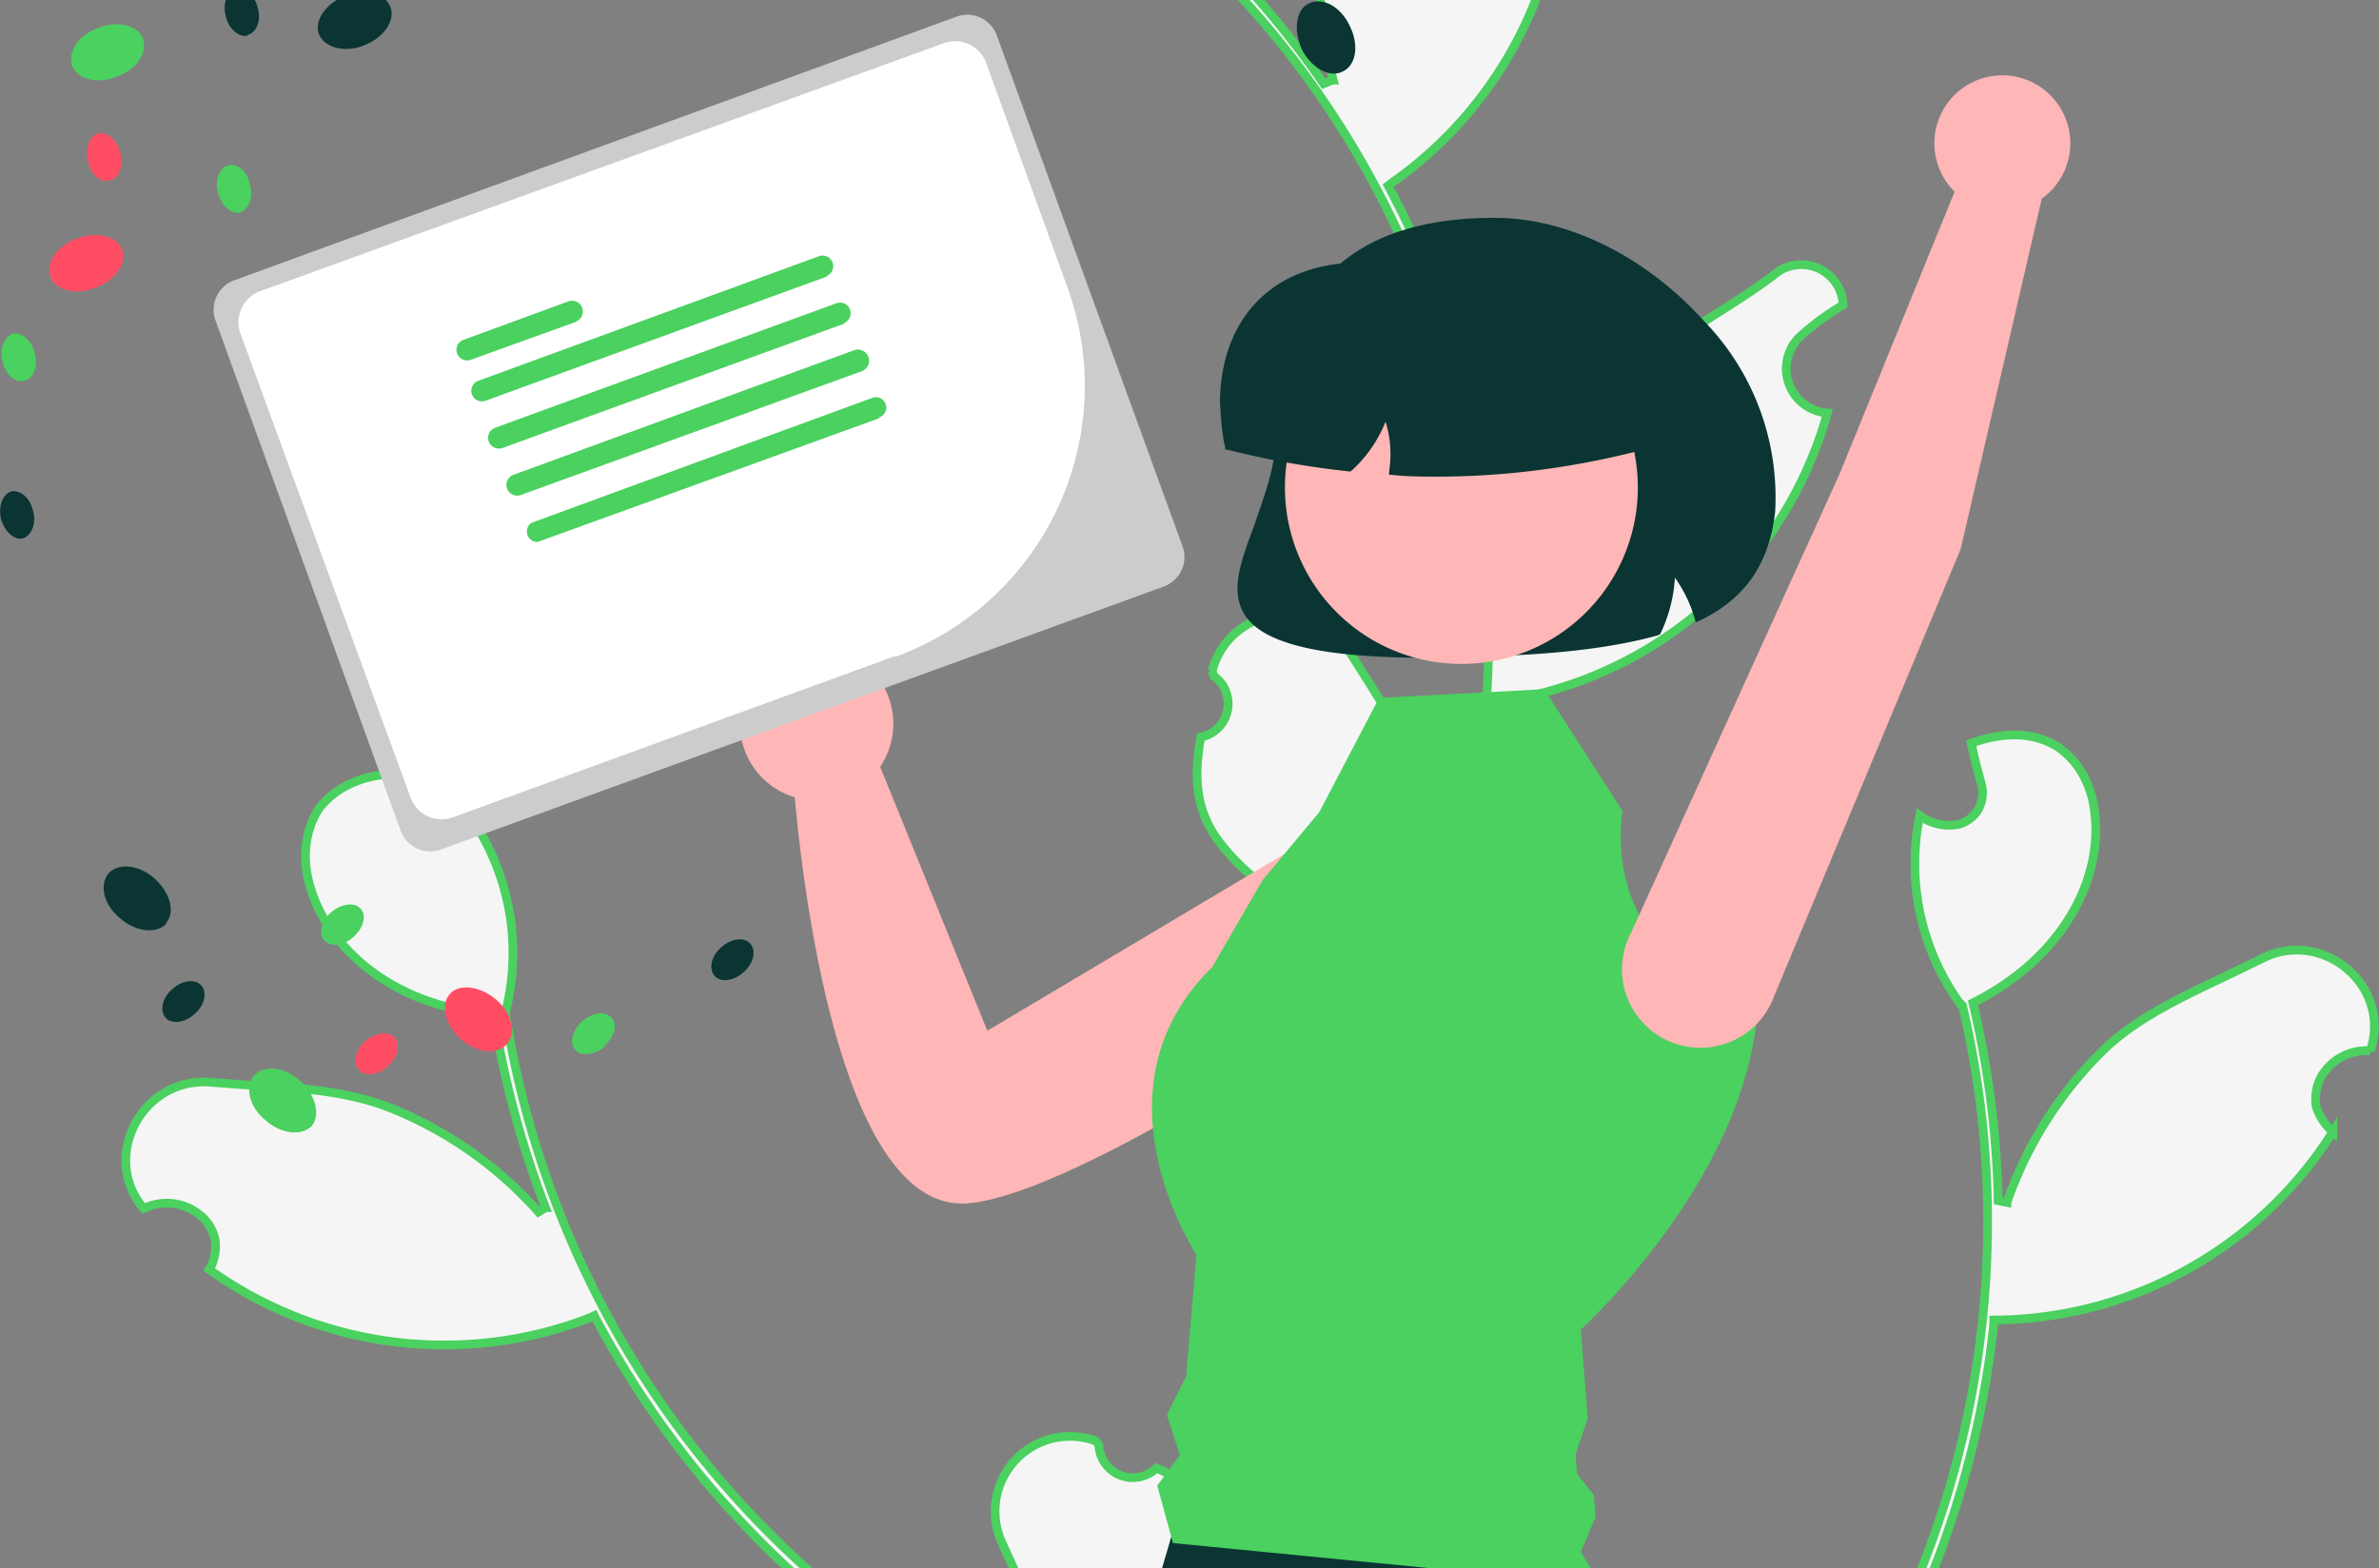
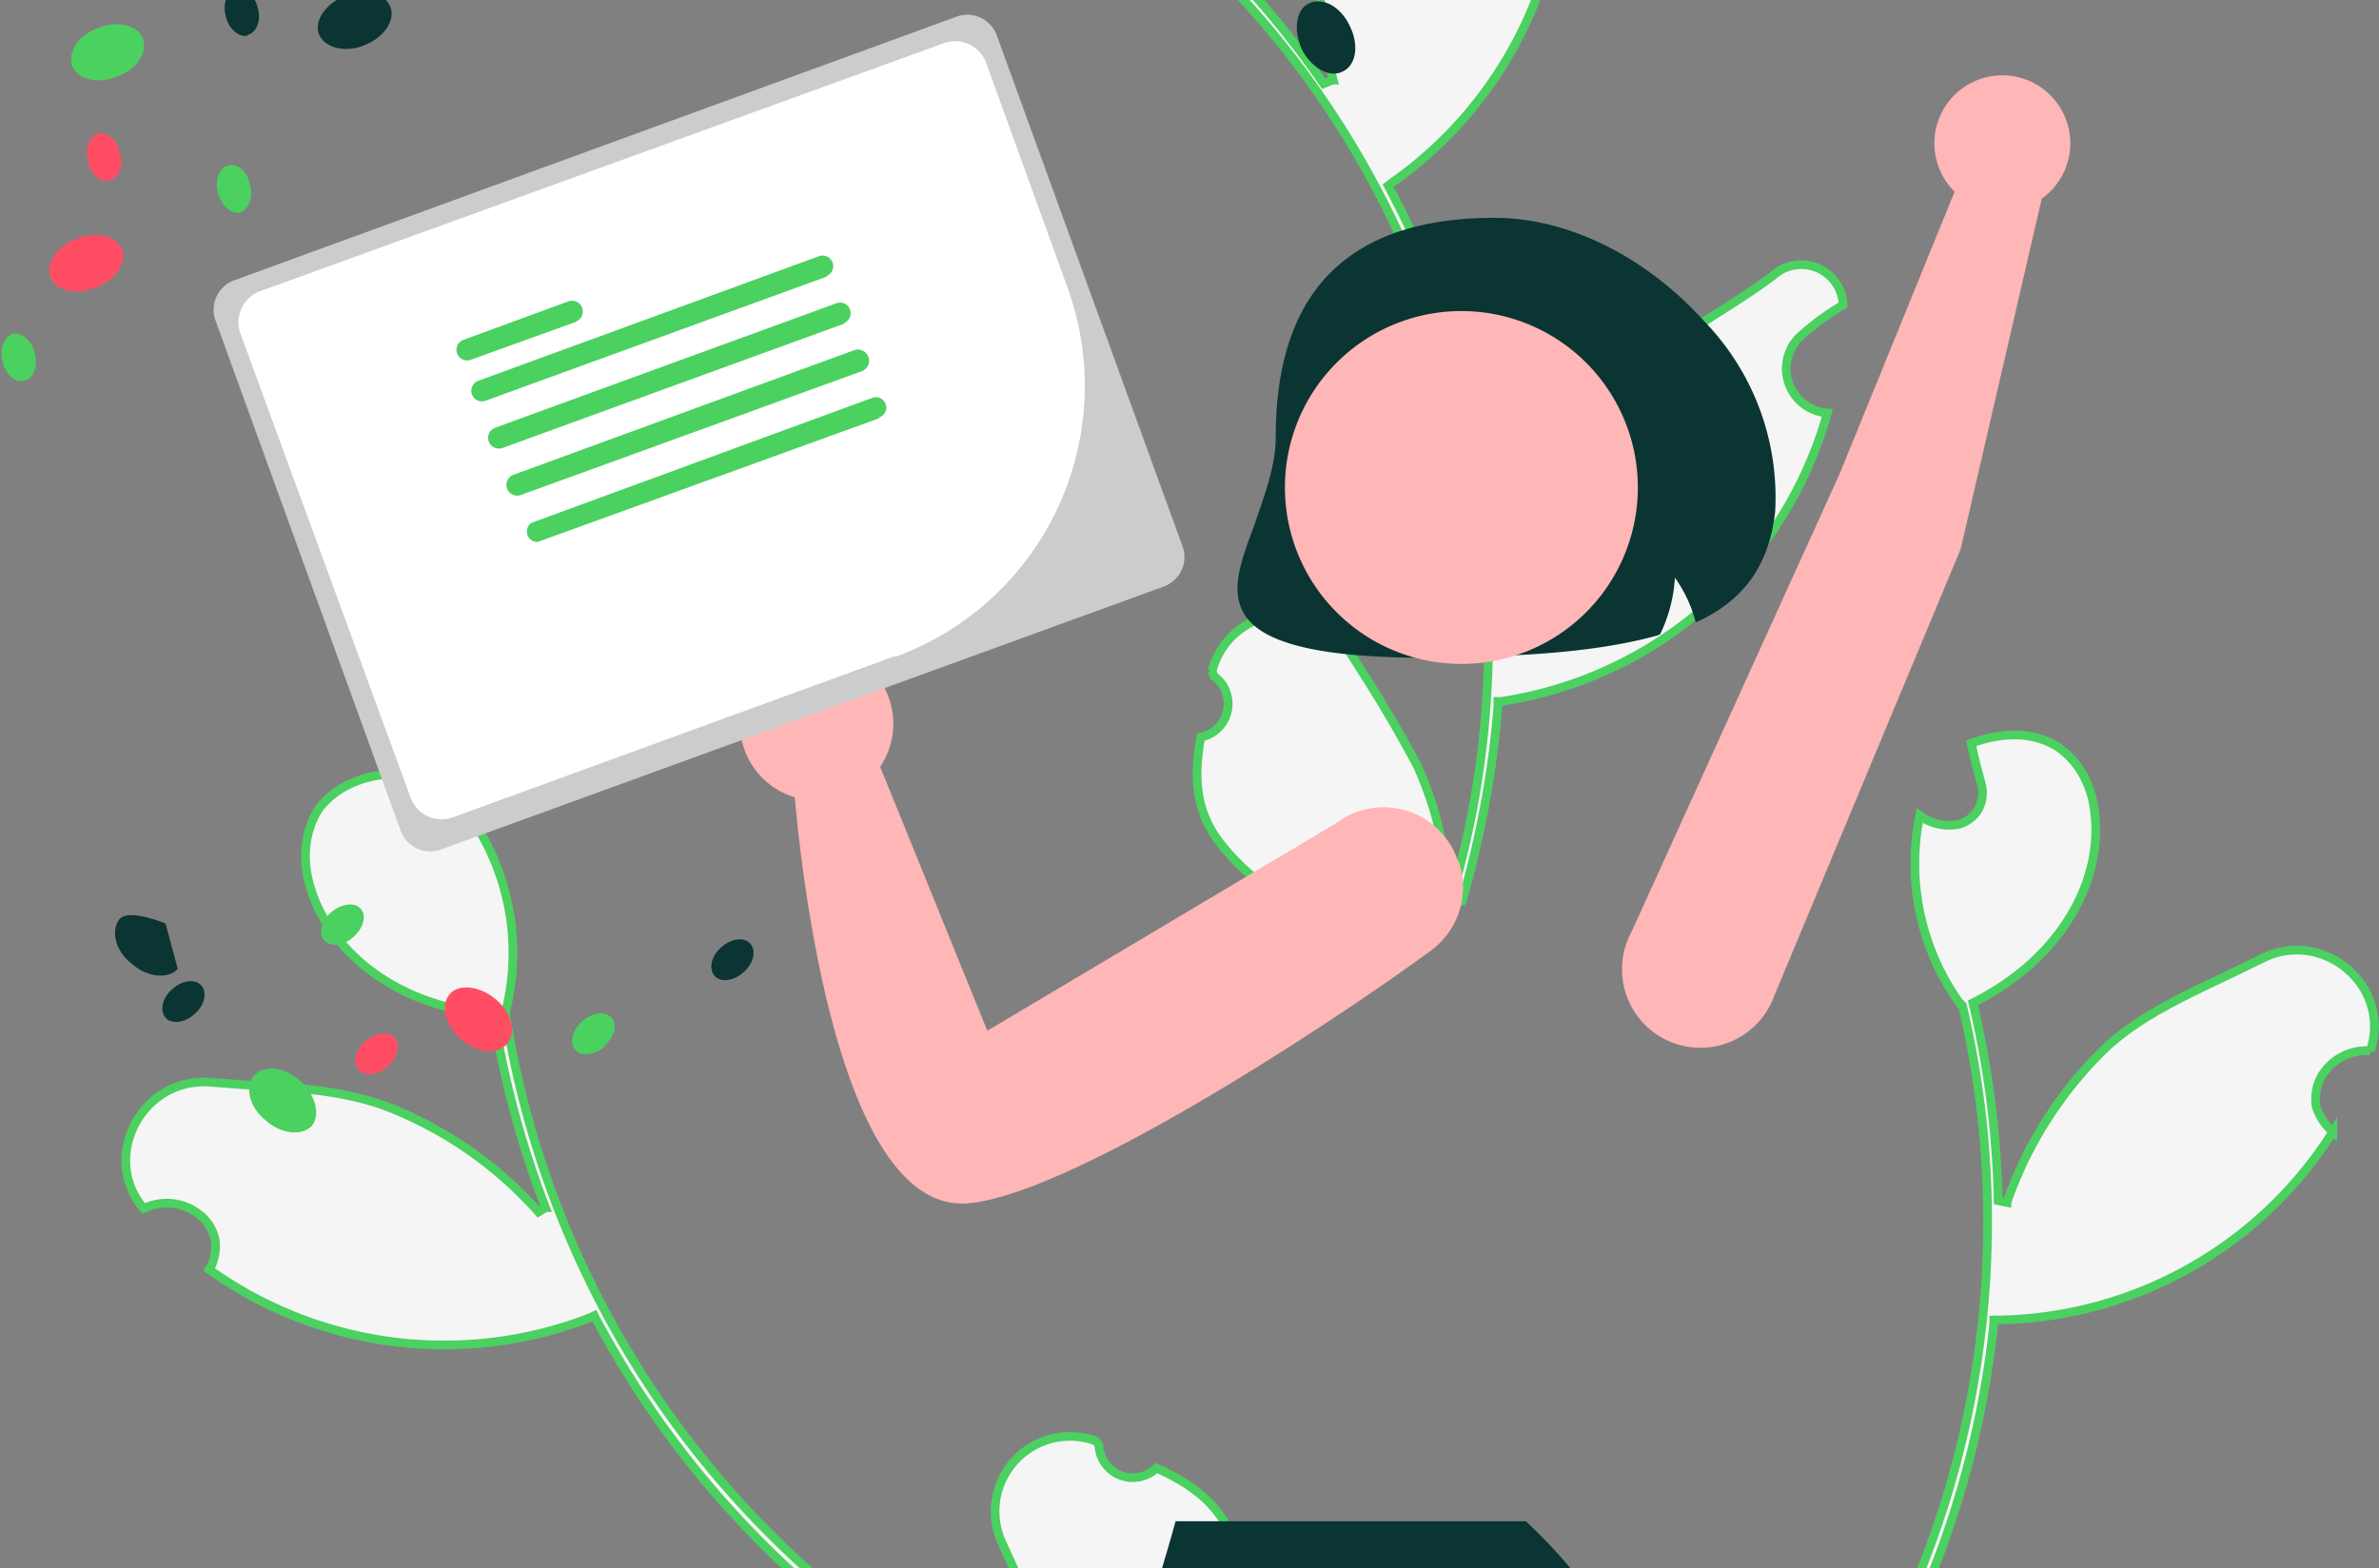
<svg xmlns="http://www.w3.org/2000/svg" fill="none" viewBox="0 0 273 180">
  <rect x="0" y="0" width="273" height="180" fill="#808080" stroke="none" />
  <g clip-path="url(#a)">
    <path fill="#F5F5F5" stroke="#4AD15F" d="M225 115.3a27.5 27.5 0 0 1-4.7-21.7c1.3 1 3 1.3 4.5 1a4 4 0 0 0 2.1-1.5 4 4 0 0 0 .5-3l-.7-2.6-.5-2.2c4.2-1.5 7.5-1.1 9.9.4 2.4 1.6 4 4.4 4.3 7.8.8 7-3.2 16-13.6 21.4l-.4.2.1.4a108 108 0 0 1 2.8 22.3l1 .2a45.2 45.2 0 0 1 11.4-17.8c4-3.7 9.2-6 14.4-8.5l3.5-1.7c7-3.5 14.9 3.2 12.4 10.6a6 6 0 0 0-5.7 3.1c-.5 1-.7 2.2-.5 3.3.3 1 .9 2 1.9 2.9a46.3 46.3 0 0 1-38.5 21.6h-.4v.4a108.5 108.5 0 0 1-14.3 43.5l.9.6c4.9-7.5 12-10.2 20-11a94.8 94.8 0 0 1 14.5-.3h9.8a4.8 4.8 0 0 1 4.7 7.3c-2-.1-4 0-5.9.2a5.1 5.1 0 0 0-2.4 9 46 46 0 0 1-49.6 6.7l-.3-.2-.3.3c-4.7 6-10 11.5-15.9 16.3l-19.7-9.4 2.4.8.8.2-.2-.8a212.5 212.5 0 0 0-1.8-6.7c-.5-2-.8-4-.8-5.7 0-3.5 1.1-6.8 5-10.7a3.9 3.9 0 0 0 5-4.9l.2-.6a8.6 8.6 0 0 1 14.3 6.8v3.5c-.2 4-.3 8-1 12-.7 5-2.2 9.7-5.5 13.7l.7.7a108.3 108.3 0 0 0 35.8-107.8l-.1-.1Zm-80.6 74.2 2-1.6-14.8 16.1c-7.2-2.3-14.3-5.4-20.9-9l-.4-.3-.2.3a46 46 0 0 1-48.4 12.6A5.1 5.1 0 0 0 56 200a31 31 0 0 0-5.5 2 4.8 4.8 0 0 1 1.6-8.5c3-1 6-2.4 9-3.7l2.2-1c3.8-1.6 7.6-3.2 11.4-4.2 7.7-2.2 15.4-2.5 22.7 2.6l.6-.8a108.6 108.6 0 0 1-29.6-35l-.2-.4-.4.2a46.3 46.3 0 0 1-43.8-5.5c.7-1.1.8-2.3.7-3.3a4.8 4.8 0 0 0-1.7-2.9 6 6 0 0 0-6.5-.8c-5-5.8-.3-15 7.5-14.5l4 .3c5.6.3 11.3.6 16.4 2.5a45.2 45.2 0 0 1 17.4 12.1l.8-.5a108 108 0 0 1-5.9-21.8v-.4h-.4c-11.7-1-18.8-8-20.7-14.6-1-3.3-.6-6.5 1-9 1.7-2.2 4.6-3.9 9-4L46 91c0 .9.2 1.8.4 2.6a4 4 0 0 0 1.5 2.6c.7.6 1.6.7 2.5.6 1.5-.2 3-1.1 3.9-2.6a27.5 27.5 0 0 1 3.7 22v.1a108.3 108.3 0 0 0 73.8 86.3l.4-1a27.4 27.4 0 0 1-10.4-10.5c-2-3.4-3.7-7-5.3-10.7l-1.5-3.3a8.6 8.6 0 0 1 10.8-11.7l.3.5a3.9 3.9 0 0 0 6.6 2.6c5 2.2 7.4 4.8 8.7 8 .6 1.7 1 3.6 1.3 5.6l.5 3.8.4 3.2v.8l.8-.5ZM153 9.2c-1.9-7-2-14.2-.5-21.2a59.1 59.1 0 0 1 7.2-15l2-3.4c4-6.9 14.2-5.6 16.2 1.8a6 6 0 0 0-3 5.8c.1 1.2.6 2.2 1.5 3 .7.8 1.8 1.2 3 1.3A46.3 46.3 0 0 1 159.7 21l-.4.3.2.4a108.5 108.5 0 0 1 12.5 44h1c0-9 4.4-15.1 10.5-20.3a95 95 0 0 1 10-7.1l1.9-1.3c2.8-1.8 5.6-3.5 8.1-5.4a4.8 4.8 0 0 1 8 3.4 31 31 0 0 0-4.8 3.5 5.1 5.1 0 0 0 3 8.9 46 46 0 0 1-37.4 33.1h-.4v.5c-.6 7.6-2 15-4.1 22.4l-21.6 3.2 2.4-.7.8-.3-.6-.6-2.5-2-2.8-2.6a24.7 24.7 0 0 1-3.9-4.2c-2-2.9-2.8-6.3-1.8-11.6a3.9 3.9 0 0 0 1.5-7l-.2-.6a8.6 8.6 0 0 1 15.7-2.3l1.9 3a153 153 0 0 1 6 10.3c2 4.6 3.4 9.4 3 14.6l.9.2C178 64.2 165.8 20.3 136-6.7l-.1-.1a27.5 27.5 0 0 1-16.1-15.3c1.7 0 3.3-.7 4.3-1.8.6-.6 1-1.5 1-2.4a4 4 0 0 0-1.4-2.7l-2-1.8-1.6-1.5c2.6-3.6 5.6-5.1 8.4-5.2 3 0 5.8 1.4 8 4.1 4.4 5.3 6.2 15.1.6 25.3l-.2.4.3.3c5.5 5 10.4 10.8 14.7 17l1-.4Z" />
    <path fill="#0A3533" d="M164 75.5c-12 0-18.7-1.5-21-4.7-2-2.8-.6-6.4 1-10.7 1-3 2.4-6.5 2.4-10 0-16.7 8.4-25.1 25.1-25.1 8.4 0 17.3 4.4 24 11.8a29 29 0 0 1 8.2 22c-.7 6-3.5 10-8.8 12.5l-.3.1-.1-.3c-.5-1.8-1.3-3.4-2.3-4.8a17 17 0 0 1-1.7 6.5l-.2.1c-6 1.7-13.2 2.2-18.7 2.4l-7.6.2Z" />
    <path fill="#FFB6B6" d="M167.3 98.8a9 9 0 0 0-14-4.3l-40 23.8L101 88a8.8 8.8 0 1 0-9.8 3.5c.8 8.8 5 48 20 46.6 12.4-1.2 43.4-21.9 53-29a9 9 0 0 0 3.2-10.2Z" />
    <path fill="#0A3533" d="M197.4 271.8h-34.7l-5.8-28.7-2 28.7h-32.1c0-22.6 1.1-45.1 3.5-67.6l.4-1.3.6-2.2.4-1.4 6.7-22.9.5-1.8h40.2a58.8 58.8 0 0 1 9.9 12 73 73 0 0 1 9.9 21.7l.9 4a59.5 59.5 0 0 1 1 6.6 66 66 0 0 1-.6 16l1.2 37Z" />
    <path fill="#4AD15F" d="M13.4 8.8c2.3-.8 3.6-2.8 3-4.4-.6-1.5-2.9-2.1-5.1-1.2C9 4 7.7 6 8.3 7.6c.6 1.5 2.9 2.1 5.1 1.2Z" />
    <path fill="#0A3533" d="M41.8 5.2c2.3-.9 3.6-2.9 3-4.4-.6-1.6-3-2.1-5.2-1.3-2.2.9-3.6 2.9-3 4.4.6 1.6 3 2.2 5.2 1.3Z" />
    <path fill="#FF4E64" d="M11 33c2.2-.8 3.6-2.8 3-4.4-.6-1.5-3-2.1-5.2-1.2-2.3.8-3.6 2.8-3 4.4.6 1.6 3 2.1 5.2 1.2Z" />
    <path fill="#4AD15F" d="M2.8 43.7c1-.2 1.6-1.6 1.2-3.1-.3-1.5-1.5-2.5-2.5-2.3-1 .3-1.6 1.7-1.2 3.2.3 1.4 1.4 2.5 2.5 2.2Z" />
-     <path fill="#0A3533" d="M2.6 61.8c1-.3 1.6-1.7 1.2-3.1-.3-1.5-1.4-2.5-2.5-2.3-1 .3-1.5 1.7-1.2 3.1.4 1.5 1.5 2.5 2.5 2.3Z" />
    <path fill="#4AD15F" d="M27.5 24.4c1-.3 1.6-1.7 1.2-3.2-.3-1.5-1.4-2.5-2.5-2.2-1 .2-1.6 1.6-1.2 3.1.4 1.5 1.5 2.5 2.5 2.3Z" />
    <path fill="#FF4E64" d="M12.6 20.7c1-.2 1.6-1.6 1.2-3.1-.3-1.5-1.5-2.5-2.5-2.3-1 .3-1.6 1.7-1.2 3.2.3 1.5 1.4 2.5 2.5 2.2Z" />
    <path fill="#0A3533" d="M28.4 4c1-.2 1.6-1.6 1.2-3-.3-1.5-1.4-2.5-2.5-2.3-1 .3-1.6 1.7-1.2 3.1.3 1.5 1.5 2.5 2.5 2.3Z" />
    <path fill="#4AD15F" d="M35.8 129.2c1-1.3.4-3.6-1.4-5.2-1.8-1.6-4.2-1.8-5.3-.5-1 1.3-.5 3.6 1.4 5.1 1.8 1.6 4.2 1.8 5.3.6Z" />
-     <path fill="#0A3533" d="M19 106c1.2-1.3.5-3.6-1.3-5.2s-4.2-1.8-5.3-.5c-1 1.3-.5 3.6 1.4 5.1 1.8 1.6 4.2 1.8 5.3.6Z" />
+     <path fill="#0A3533" d="M19 106s-4.2-1.8-5.3-.5c-1 1.3-.5 3.6 1.4 5.1 1.8 1.6 4.2 1.8 5.3.6Z" />
    <path fill="#FF4E64" d="M58.2 119.8c1.1-1.3.5-3.6-1.3-5.1-1.9-1.6-4.3-1.8-5.3-.6-1.1 1.3-.5 3.6 1.3 5.2 1.9 1.6 4.2 1.8 5.3.5Z" />
    <path fill="#4AD15F" d="M69.4 120c1.1-1 1.5-2.4.8-3.2-.8-.8-2.2-.6-3.4.4-1.1 1-1.5 2.5-.8 3.3.7.8 2.2.6 3.4-.4Z" />
    <path fill="#0A3533" d="M85.3 111.6c1.2-1 1.5-2.5.8-3.3-.7-.8-2.2-.6-3.3.4-1.2 1-1.5 2.5-.8 3.3.7.8 2.2.6 3.3-.4Z" />
    <path fill="#4AD15F" d="M40.6 107.5c1.1-1 1.5-2.4.8-3.2-.7-.8-2.2-.6-3.4.4-1.1 1-1.5 2.5-.8 3.2.7.8 2.2.7 3.4-.4Z" />
    <path fill="#FF4E64" d="M44.5 122.4c1.1-1 1.5-2.5.8-3.3-.7-.8-2.2-.6-3.4.4-1.1 1-1.5 2.5-.7 3.3.7.8 2.2.6 3.3-.4Z" />
    <path fill="#0A3533" d="M22.3 116.4c1.2-1 1.5-2.5.8-3.3-.7-.8-2.2-.6-3.3.4-1.2 1-1.5 2.5-.8 3.3.7.8 2.2.6 3.3-.4ZM154.1 8.2c1.5-.7 1.9-3 .8-5.2-1-2.2-3.1-3.4-4.7-2.6-1.5.7-1.8 3-.8 5.3 1.1 2.1 3.2 3.3 4.7 2.5Z" />
-     <path fill="#4AD15F" d="m158.2 80.1 19-1 9 14a20 20 0 0 0 15.5 22.5c-1.2 19.7-20.3 37-20.3 37l.8 10.2-1.4 4.1.2 2.3 1.9 2.4.2 2.5-1.7 4 2.3 3.8-49.1-4.8-1.8-6.6 2.6-3.5-1.5-4.6 2.2-4.4 1.2-14s-12.6-18.9 1.8-33l5.8-10 6.5-7.8 6.8-13Z" />
    <path fill="#FFB6B6" d="M167.7 76.2a20.2 20.2 0 1 0 0-40.5 20.2 20.2 0 0 0 0 40.5Z" />
-     <path fill="#0A3533" d="M165 54.7c-1.8 0-3.5 0-5.3-.2h-.3v-.3c.3-2 .2-3.9-.4-5.8-.9 2.2-2.2 4.1-4 5.7h-.2a100 100 0 0 1-14-2.5h-.2v-.2c-.4-1.7-.5-3.5-.6-5.2 0-5.4 2-10 5.6-12.8 3.8-3 9.4-4 15.6-2.7H181a8.2 8.2 0 0 1 8.2 8.3v12.5h-.2c-7.9 2.1-16 3.2-24 3.2Z" />
    <path fill="#CCC" d="M26.8 32.2a3.6 3.6 0 0 0-2.1 4.5L46 95.4a3.6 3.6 0 0 0 4.6 2.1l83-30.2a3.6 3.6 0 0 0 2.1-4.6L114.4 4.1a3.6 3.6 0 0 0-4.6-2.2l-83 30.3Z" />
    <path fill="#fff" d="M102.7 75.3 52 93.8a3.8 3.8 0 0 1-4.9-2.3L27.6 38.3a3.8 3.8 0 0 1 2.3-4.9L108.2 5a3.8 3.8 0 0 1 5 2.3l9.3 25.7a33.1 33.1 0 0 1-19.8 42.4Z" />
    <path fill="#4AD15F" d="M66.2 36.9 54 41.3a1.2 1.2 0 1 1-.8-2.3l12-4.4a1.2 1.2 0 1 1 .9 2.3ZM95 31.7 55.7 46a1.2 1.2 0 1 1-.8-2.3L94 29.4a1.2 1.2 0 1 1 .8 2.3Zm2 5.4L57.7 51.4a1.2 1.2 0 1 1-.9-2.3L96 34.8a1.2 1.2 0 0 1 .8 2.3Zm1.9 5.5L59.8 56.8a1.2 1.2 0 1 1-.9-2.3L98 40.2a1.2 1.2 0 0 1 .9 2.4Zm2 5.4L61.7 62.2A1.2 1.2 0 0 1 61 60l39-14.3a1.2 1.2 0 0 1 1.7 1.2 1.2 1.2 0 0 1-.8 1Z" />
    <path fill="#FFB6B6" d="m225 63-21.4 51.3a9 9 0 1 1-16.4-7.3l23.9-52.6L224.3 22a7.8 7.8 0 1 1 10 .8L225 63Z" />
  </g>
  <defs>
    <clipPath id="a">
      <path fill="#fff" d="M0 0h273v180H0z" />
    </clipPath>
  </defs>
</svg>